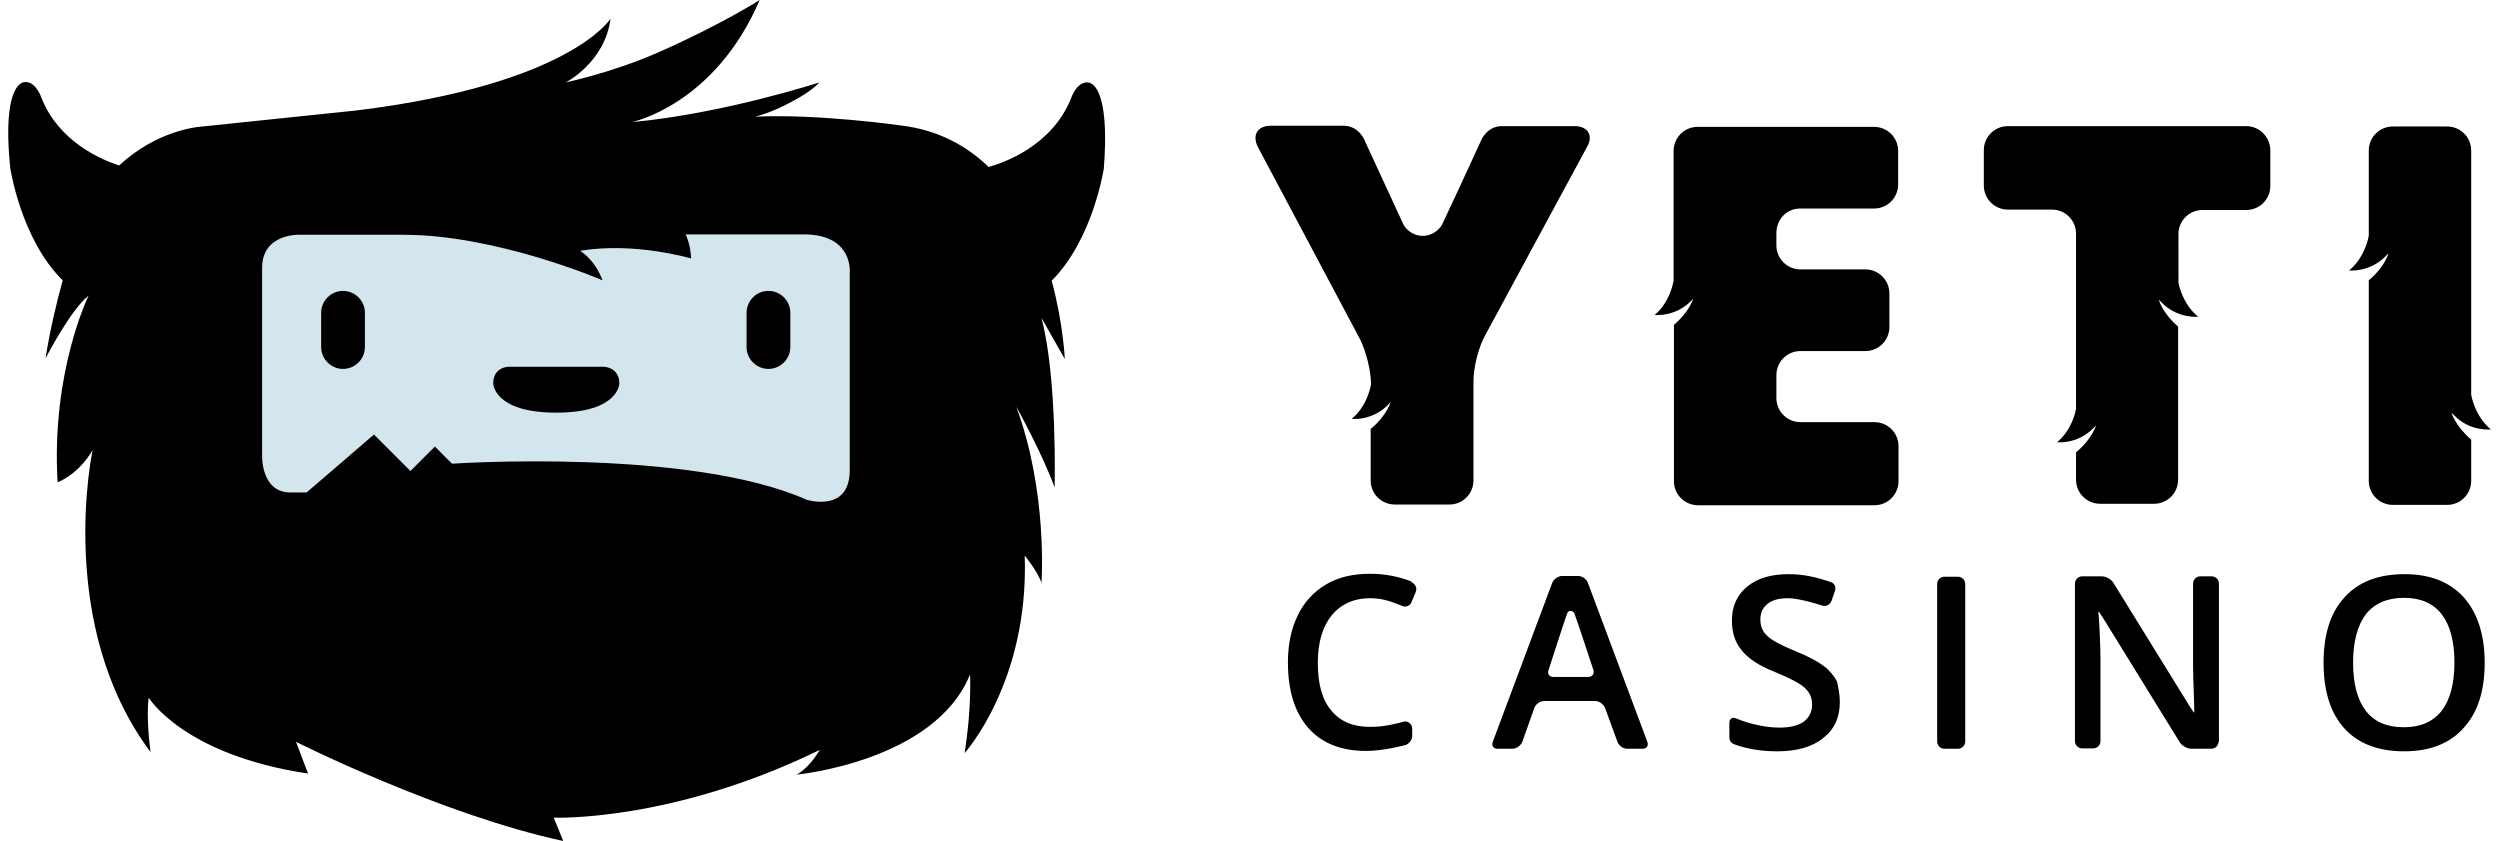
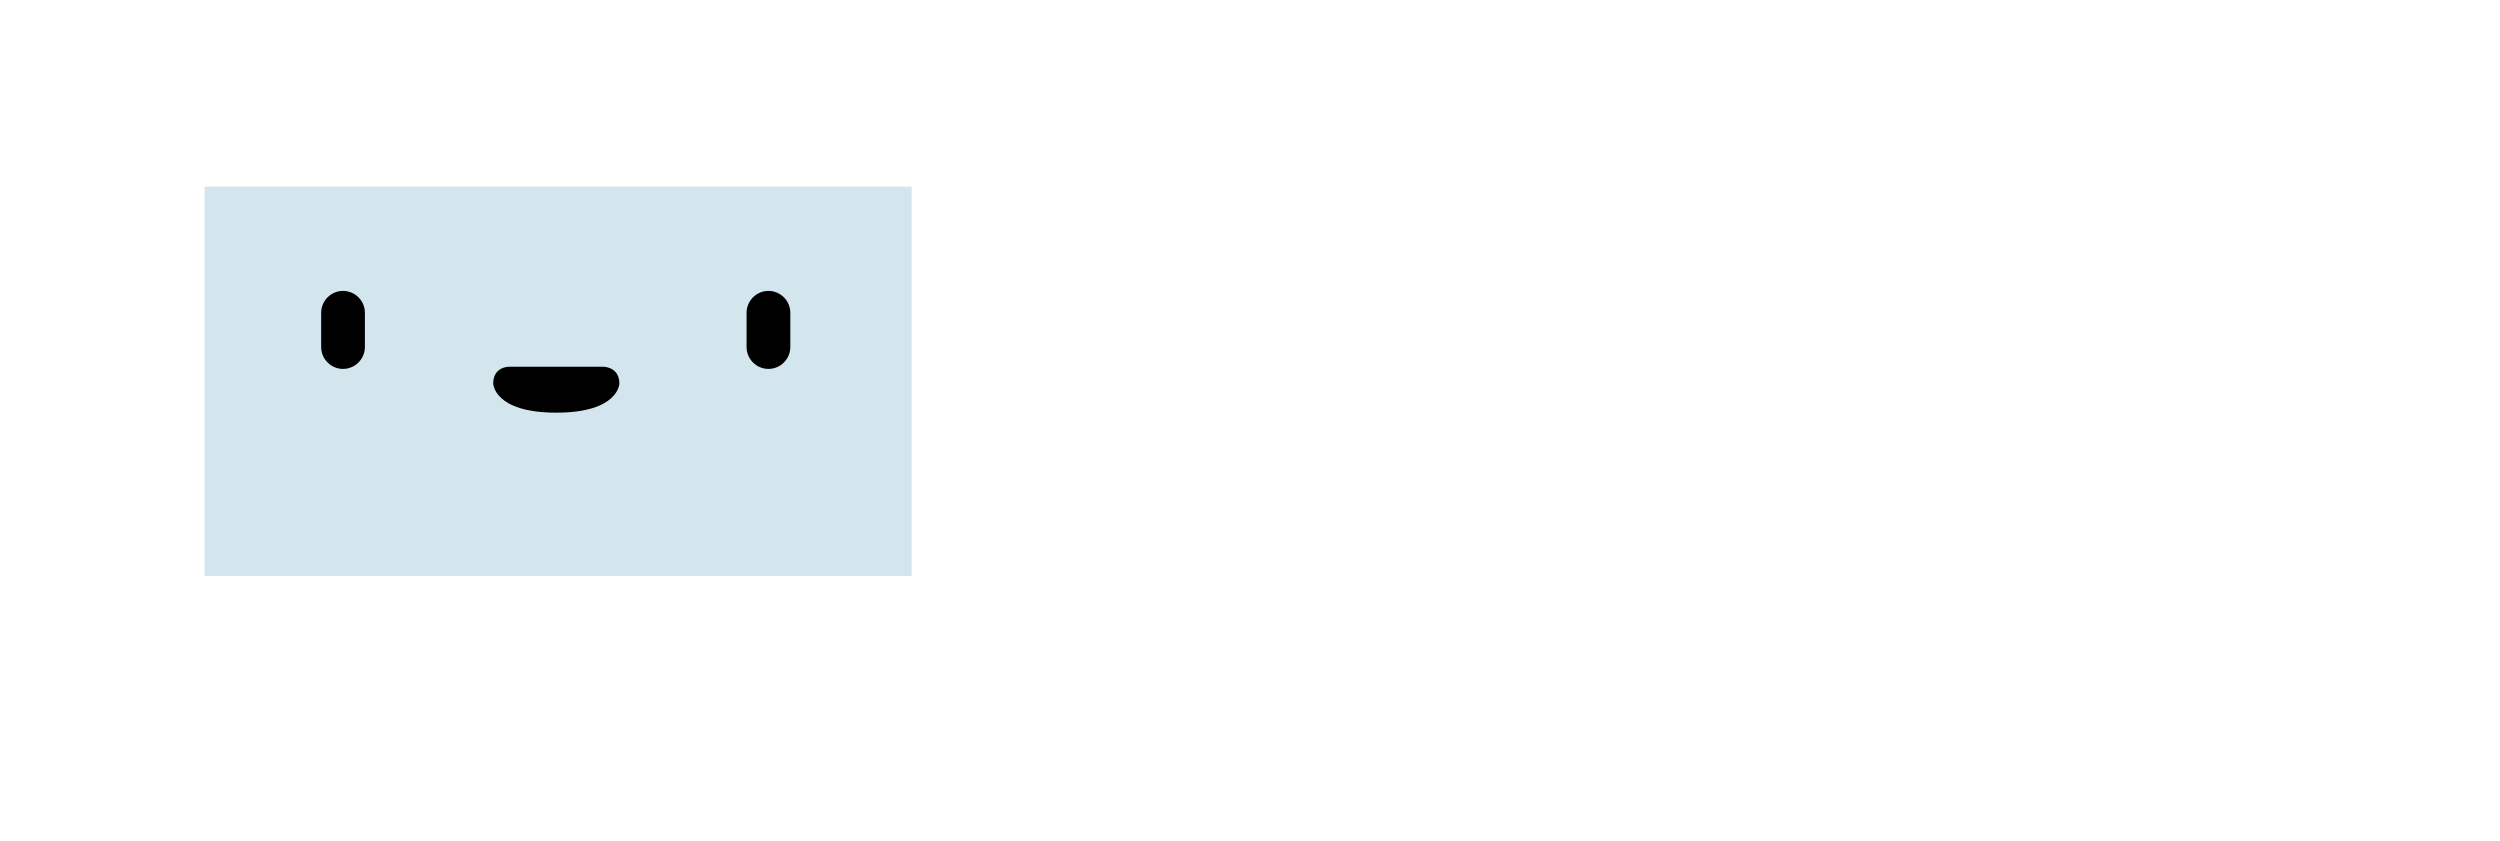
<svg xmlns="http://www.w3.org/2000/svg" xml:space="preserve" id="Layer_3" x="0" y="0" viewBox="0 0 685.8 230.8" class="logo  spin">
  <path d="M56.1 51.2h194V158h-194z" style="fill: rgb(211, 230, 238);" />
-   <path d="m388.4 162.3-1.2 2.9c-.4 1-1.6 1.5-2.6 1 0 0-1.4-.6-3.2-1.2-1.8-.6-3.6-.9-5.6-.9-4.4 0-7.9 1.6-10.5 4.7-2.5 3.1-3.8 7.5-3.8 13 0 5.8 1.2 10.2 3.7 13.1 2.4 3 6 4.5 10.6 4.5 2 0 3.9-.2 5.8-.6 1.1-.2 2.2-.5 3.3-.8.8-.2 1.4-.1 2 .6.5.5.5 1.3.5 1.3v2c0 1.1-.9 2.2-1.9 2.5 0 0-6 1.6-10.7 1.6-6.9 0-12.2-2.1-15.9-6.3-3.7-4.2-5.6-10.2-5.6-18 0-4.9.9-9.2 2.7-12.9 1.8-3.7 4.4-6.5 7.8-8.5 3.4-2 7.4-2.9 12-2.9 4 0 7.8.7 11.3 2.1-.1.2 1.9.8 1.3 2.8zM446.4 205.4c-1.1 0-2.3-.8-2.7-1.9l-3.4-9.3c-.4-1-1.6-1.9-2.7-1.9h-14c-1.1 0-2.3.8-2.7 1.9l-3.3 9.3c-.4 1-1.6 1.9-2.7 1.9h-4.1c-1.1 0-1.7-.8-1.3-1.9l16.3-43.6c.4-1 1.6-1.9 2.7-1.9h4.4c1.1 0 2.3.8 2.7 1.9l16.3 43.6c.4 1-.2 1.9-1.3 1.9h-4.2zm-10.7-19.7c1.1 0 1.7-.9 1.4-1.9 0 0-4.5-13.7-5.2-15.5-.2-.5-.7-.7-1-.7-.4 0-.8.1-1 .7-.7 1.8-5.1 15.5-5.1 15.5-.4 1 .2 1.9 1.3 1.9h9.6zM504.7 192.6c0 4.2-1.5 7.5-4.6 9.9-3 2.4-7.2 3.6-12.6 3.6-4.5 0-8.3-.7-11.4-1.8-1.7-.5-1.7-1.6-1.7-2.4v-3.6c0-1.1.8-1.7 1.9-1.2 0 0 2.6 1.1 5 1.6 2.4.6 4.7.9 6.8.9 3.1 0 5.3-.6 6.8-1.7 1.5-1.2 2.2-2.7 2.2-4.7 0-1.8-.7-3.3-2-4.5-1.3-1.2-4.1-2.7-8.3-4.4-4.3-1.7-7.3-3.7-9.1-6-1.8-2.2-2.6-4.9-2.6-8.1 0-3.9 1.4-7 4.2-9.3 2.8-2.3 6.6-3.4 11.3-3.4 4.1 0 7.6.8 11.7 2.2 1.6.6 1.1 2.3 1.1 2.3l-1 2.9c-.4 1-1.6 1.6-2.6 1.2 0 0-6-2-9.3-2-2.5 0-4.4.5-5.7 1.6-1.3 1.1-1.9 2.5-1.9 4.3 0 1.2.3 2.3.8 3.1.5.9 1.4 1.7 2.6 2.5 1.2.8 3.3 1.8 6.4 3.1 3.5 1.4 6 2.8 7.6 4 1.6 1.2 2.8 2.7 3.6 4.2.4 1.7.8 3.6.8 5.7zM533.4 205.4c-1.1 0-2-.9-2-2v-43.2c0-1.1.9-2 2-2h3.7c1.1 0 2 .9 2 2v43.2c0 1.1-.9 2-2 2h-3.7zM608.6 203.4c0 1.1-.9 2-2 2h-5.5c-1.1 0-2.5-.8-3.1-1.7l-21.1-34.2c-.6-.9-1.1-1.7-1.2-1.7-.1 0-.1.5 0 1s.1 1.9.2 3c0 0 .3 5.7.3 9v22.5c0 1.1-.9 2-2 2h-3c-1.1 0-2-.9-2-2v-43.2c0-1.1.9-2 2-2h5.4c1.1 0 2.5.8 3.1 1.7l21 34c.6.9 1.1 1.7 1.2 1.7s0-.9 0-2c0 0 0-.3-.1-3.4s-.2-5.5-.2-7.3v-22.7c0-1.1.9-2 2-2h3.1c1.1 0 2 .9 2 2v43.3zM681.6 181.8c0 7.7-1.9 13.7-5.8 17.9-3.8 4.3-9.3 6.4-16.3 6.4-7.1 0-12.6-2.1-16.4-6.3-3.8-4.2-5.7-10.2-5.7-18s1.9-13.8 5.8-18c3.8-4.2 9.3-6.3 16.4-6.3 7 0 12.4 2.1 16.3 6.4 3.7 4.2 5.7 10.2 5.7 17.9zm-36.1 0c0 5.8 1.2 10.2 3.5 13.2s5.8 4.5 10.4 4.5c4.6 0 8-1.5 10.4-4.5 2.3-3 3.5-7.4 3.5-13.3 0-5.8-1.2-10.2-3.5-13.2s-5.8-4.5-10.3-4.5c-4.6 0-8.1 1.5-10.5 4.5-2.3 3.1-3.5 7.5-3.5 13.3zM432 34.6H412c-4 0-5.6 3.7-5.6 3.7l-5.8 12.6-5.1 10.9c-2.1 3.1-5.2 2.9-5.2 2.9-3.1 0-4.8-2.2-5.3-3.1l-9.7-21c0-.1-.1-.1-.1-.2l-1-2.2s-1.6-3.7-5.6-3.7h-20c-3.7 0-5.2 2.6-3.5 5.9L373 92.9c1.7 3.2 3.1 8.9 3.1 12.5 0 0-.8 5.8-5.3 9.5 0 0 2.4.3 5.3-.8 1.6-.6 3.3-1.6 4.9-3.3.2-.2.4-.4.5-.6 0 0-.9 3.6-5.4 7.4h-.1v14.2c0 3.7 3 6.6 6.6 6.6h15c3.7 0 6.6-3 6.6-6.6v-27.3c0-3.7 1.4-9.3 3.2-12.5l27.9-51.6c1.9-3.1.3-5.8-3.3-5.8zM493.8 57.2h20.3c3.7 0 6.6-3 6.6-6.6v-9.2c0-3.7-3-6.6-6.6-6.6h-48.4c-3.7 0-6.6 3-6.6 6.6v35.7c-.2.9-1.2 6-5.2 9.3 0 0 6.1.7 10.6-4.5-.3.8-1.4 3.9-5.3 7.2V132c0 3.7 3 6.6 6.6 6.6h48.4c3.7 0 6.6-3 6.6-6.6v-9.6c0-3.7-3-6.6-6.6-6.6h-20.3c-3.7 0-6.6-3-6.6-6.6v-6.3c0-3.7 3-6.6 6.6-6.6h17.8c3.7 0 6.6-3 6.6-6.6v-9.2c0-3.7-3-6.6-6.6-6.6h-17.8c-3.7 0-6.6-3-6.6-6.6v-3.1c-.1-4.1 2.9-7 6.5-7zM616.2 34.6h-65.4c-3.7 0-6.6 3-6.6 6.6v9.7c0 3.7 3 6.6 6.6 6.6h12.1c3.7 0 6.6 3 6.6 6.6v48c-.2 1.2-1.3 6-5.2 9.2 0 0 2.4.3 5.3-.8 1.6-.6 3.3-1.6 4.9-3.3.2-.2.4-.4.5-.6 0 0-.9 3.6-5.4 7.4h-.1v7.6c0 3.7 3 6.6 6.6 6.6h14.8c3.7 0 6.6-3 6.6-6.6v-42c-4.4-3.8-5.3-7.4-5.3-7.4l.6.6c4.4 4.7 10.2 4.1 10.2 4.1-4.5-3.7-5.4-9.3-5.4-9.3V64.2c0-3.7 3-6.6 6.6-6.6h12c3.7 0 6.6-3 6.6-6.6v-9.7c0-3.7-3-6.7-6.6-6.7zM683.3 117.8c-4.5-3.7-5.4-9.5-5.4-9.5v-67c0-3.7-3-6.6-6.6-6.6h-14.9c-3.7 0-6.6 3-6.6 6.6v23.4s-.9 5.8-5.4 9.5c0 0 5.8.6 10.2-4.1l.6-.6s-.9 3.6-5.4 7.4v55c0 3.7 3 6.6 6.6 6.6h14.9c3.7 0 6.6-3 6.6-6.6v-11.3c-4.5-3.9-5.4-7.4-5.4-7.4l.6.6c4.4 4.7 10.2 4 10.2 4zM298.2 22.6c-3 0-4.4 4.4-4.4 4.4-5.2 13-18.5 17.7-22.6 18.8-6.1-5.9-14-10.2-24.2-11.4 0 0-22.4-3.2-39.9-2.4 0 0 4-.8 10.1-4.1 5.7-3 7.6-5.3 7.6-5.3s-26.4 8.6-51.5 10.9c0 0 22.7-4.6 35.1-33.5 0 0-10.3 6.6-27.2 14.1-13 5.8-26 8.5-26 8.5s10.7-5.4 12.3-17.5c0 0-11 18-69.7 25.2l-43.2 4.5s-11.6.9-21.9 10.6c-5-1.6-16.6-6.6-21.3-18.5 0 0-1.4-4.4-4.4-4.4S1 28.4 2.8 46c0 0 2.9 19.6 14.4 30.9-1.7 6.2-3.5 13.6-4.7 21.4 0 0 6.9-13.4 11.8-17.2 0 0-10.3 20.9-8.5 51.2 0 0 5.5-1.9 9.6-8.8 0 0-10.3 47.8 15.9 82.8 0 0-1.3-9.3-.5-14.9 0 0 9.5 15.7 43.7 20.8l-3.3-8.7s39.8 20 73.3 27.2l-2.6-6.4s32.3 1.3 73-18.6c-1 1.7-3.5 5.3-6.4 6.8 0 0 38-3.6 47.6-27.5 0 0 .5 9.3-1.5 21.6 0 0 17.7-19.5 16.5-54.2 0 0 3.6 4.4 4.6 7.5 0 0 1.8-24.7-6.9-48.3 0 0 6.9 12.3 10.5 22.1 0 0 .8-29.8-3.6-46.5l6.4 11.3s-.4-9.6-3.6-21.5c11.4-11.4 14.3-30.8 14.3-30.8 1.4-17.7-1.6-23.6-4.6-23.6zM233.1 75v54c0 11.8-11.8 8.1-11.8 8.1-32.2-14.3-97.3-9.9-97.3-9.9l-4.7-4.7-6.7 6.7-10-10-18.5 15.9h-4.4c-8.2 0-7.8-10.2-7.8-10.2V73.5c0-9.5 10.2-9.1 10.2-9.1h28.5c25.8 0 54.7 12.5 54.7 12.5-2.3-6-6.2-8.1-6.2-8.1 15-2.5 30.5 2.1 30.5 2.1-.2-4-1.5-6.6-1.5-6.6h32.6c13.6.1 12.4 10.7 12.4 10.7z" class="st1" />
  <path d="M100.1 95.2c0 3.3-2.7 6-6 6s-6-2.7-6-6v-9.4c0-3.3 2.7-6 6-6s6 2.7 6 6v9.4zM216.8 95.2c0 3.3-2.7 6-6 6s-6-2.7-6-6v-9.4c0-3.3 2.7-6 6-6s6 2.7 6 6v9.4zM152.6 113.2c17.2 0 17.3-8 17.3-8 0-4.6-4.4-4.6-4.4-4.6h-25.8s-4.4-.1-4.4 4.6c0 0 .1 8 17.3 8z" class="st1" />
</svg>